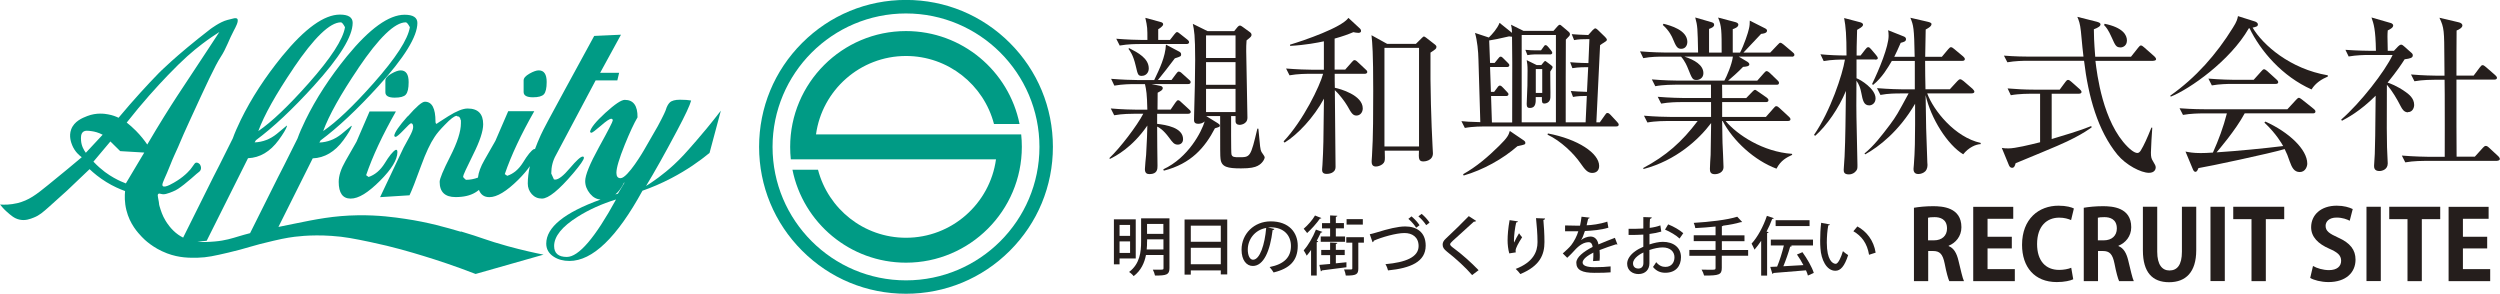
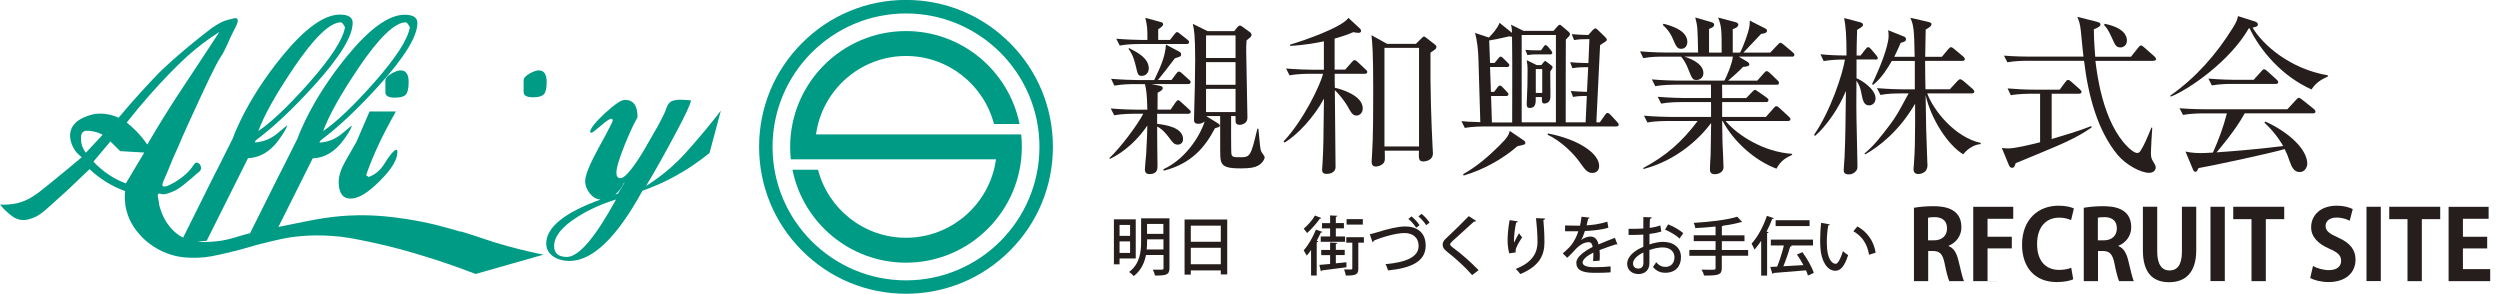
<svg xmlns="http://www.w3.org/2000/svg" id="_レイヤー_2" viewBox="0 0 349.2 41.03">
  <defs>
    <style>.cls-1{fill:#009b85;}.cls-2{fill:#251e1c;}</style>
  </defs>
  <g id="_レイヤー_1-2">
    <g>
      <g>
        <path class="cls-1" d="m126.55,41.03c-5.48,0-10.63-2.13-14.51-6.01-3.87-3.87-6.01-9.03-6.01-14.51s2.13-10.63,6.01-14.51,9.03-6.01,14.51-6.01,10.63,2.13,14.51,6.01c3.87,3.87,6.01,9.03,6.01,14.51s-2.13,10.63-6.01,14.51c-3.87,3.87-9.03,6.01-14.51,6.01Zm0-39.15c-10.28,0-18.64,8.36-18.64,18.64s8.36,18.64,18.64,18.64,18.64-8.36,18.64-18.64S136.83,1.88,126.55,1.88Z" />
        <path class="cls-1" d="m113.98,18.77c.85-6.18,6.17-10.95,12.57-10.95,5.9,0,10.87,4.04,12.29,9.5h3.57c-1.49-7.4-8.03-12.98-15.86-12.98-8.92,0-16.18,7.26-16.18,16.18,0,.59.03,1.17.09,1.74h28.66c-.85,6.18-6.17,10.95-12.57,10.95-5.9,0-10.87-4.04-12.29-9.5h-3.57c1.49,7.4,8.03,12.98,15.86,12.98,8.92,0,16.18-7.26,16.18-16.18,0-.59-.03-1.17-.09-1.74h-28.66Z" />
      </g>
      <g>
        <path class="cls-1" d="m64.36,32.37c-2.04-.6-4.52-1.32-7.76-1.8-1.49-.22-3.72-.54-6.61-.5-3.37.05-5.88.56-8.95,1.19-.79.16-1.5.31-2.15.44l4.79-9.58c1.66-.07,3.09-.91,4.28-2.53.65-.89,1.04-1.54,1.17-1.96l-.03-.07c-.63.51-1.1.9-1.41,1.17-.92.74-1.94,1.13-3.08,1.18l.17-.3c2.43-1.8,5.11-4.32,8.06-7.56,3.64-4,5.46-6.95,5.46-8.84,0-.76-.59-1.15-1.78-1.15-2.2,0-4.89,1.93-8.06,5.8-2.4,2.95-4.33,5.92-5.79,8.91-.47.97-.85,1.83-1.11,2.57l-.52,1.04c-1.05,2.12-1.79,3.58-2.21,4.38l-3.9,7.81c-.55.14-1.06.28-1.58.44-.93.28-1.91.6-3.34.72-.73.06-1.57.12-2.44.03l1.3-.13,5.77-11.53c1.66-.07,3.09-.91,4.28-2.53.65-.89,1.04-1.54,1.17-1.96l-.03-.07c-.63.51-1.1.9-1.41,1.17-.92.74-1.94,1.13-3.08,1.18l.17-.3c2.43-1.8,5.11-4.32,8.06-7.56,3.64-4,5.46-6.95,5.46-8.84,0-.76-.59-1.15-1.78-1.15-2.2,0-4.89,1.93-8.06,5.8-2.4,2.95-4.33,5.92-5.79,8.91-.47.97-.85,1.83-1.11,2.57l-.52,1.04c-1.05,2.12-1.79,3.58-2.21,4.38l-4.21,8.45c-.23-.12-.47-.25-.69-.41-.99-.7-1.57-1.63-1.76-1.94-.46-.75-.65-1.4-.83-1.98-.15-.49,0-.15-.22-1.22-.04-.21-.09-.45.02-.55.11-.09.31-.02.41,0,.44.13.85-.03,1.6-.32.59-.23.96-.51,1.61-1.01.01,0,.34-.28.98-.81.25-.21.48-.44.74-.65.35-.27.56-.4.62-.67.04-.19,0-.36-.02-.41-.02-.08-.09-.28-.29-.41-.03-.02-.24-.15-.43-.07-.07.03-.11.09-.19.19-.2.27-.29.4-.31.43-.16.28-.93,1.16-2.06,1.87-.46.29-1.71,1.07-2.02.76-.18-.18.06-.63.58-1.82.36-.81.65-1.65,1.02-2.45.98-2.11.71-1.71,2.08-4.69,2.41-5.25,3.62-7.88,4.43-9.11.75-1.14,1.17-2.47,1.82-3.67.23-.43.74-1.35.46-1.63-.1-.1-.27-.09-.41-.07,0,0-.86.22-.96.24-1.06.27-2.34,1.25-2.4,1.29-4.93,3.81-7.19,6.14-7.19,6.14-1.55,1.59-3.48,3.68-5.61,6.23-.35-.17-.85-.37-1.49-.48-.44-.08-1.59-.26-2.88.24-.67.26-1.83.72-2.25,1.87-.35.96.01,1.87.14,2.2.38.94,1.05,1.47,1.34,1.68-1.11.94-2.71,2.27-4.7,3.88-1.65,1.34-2.69,2.15-4.31,2.54-.98.23-1.82.23-2.4.19.21.27.52.64.95,1.02.56.49,1.03.92,1.73,1.08.83.2,1.53-.08,2.03-.28.81-.32,1.28-.75,2.16-1.53,1.3-1.17,2.5-2.25,2.5-2.25.69-.66,2.09-2,3.13-2.98.58.55,1.35,1.19,2.34,1.8.97.6,1.88.99,2.62,1.26-.06.62-.09,1.56.18,2.66.48,1.96,1.62,3.17,2.16,3.74.34.36,1.54,1.55,3.52,2.3,1.72.65,3.17.63,4.28.61,1.33-.03,2.33-.26,4.31-.72,2.56-.59,3.24-.96,6.29-1.65.97-.22,1.46-.33,2.08-.43.84-.14,3.02-.45,6-.25,1.87.12,3.17.39,5.43.86,3.25.68,5.67,1.41,7.41,1.94,1.94.59,4.43,1.41,7.3,2.52,3.16-.9,6.33-1.8,9.49-2.7-1.17-.23-2.92-.61-5.03-1.19-2.98-.82-3.59-1.19-6.51-2.05Zm-14.31-22.85c2.89-4.27,5.1-6.4,6.63-6.4.14,0,.33.23.57.68-.27,1.7-1.96,4.31-5.08,7.83-2.83,3.19-5.18,5.42-7.03,6.68.81-2.21,2.45-5.14,4.92-8.79Zm-9.06,0c2.89-4.27,5.1-6.4,6.63-6.4.14,0,.33.23.57.68-.27,1.7-1.96,4.31-5.08,7.83-2.83,3.19-5.18,5.42-7.03,6.68.81-2.21,2.45-5.14,4.92-8.79Zm-29,11.82c-.27-.36-.62-.95-.67-1.73-.02-.37-.05-.89.27-1.17.29-.25.7-.19,1.26-.11.35.05.88.17,1.49.49-.78.84-1.57,1.68-2.35,2.52Zm5.59,4.28c-.17-.06-.42-.16-.7-.29-.53-.24-1.34-.65-2.23-1.31-.46-.35-1.02-.82-1.6-1.44.79-.94,1.58-1.88,2.37-2.82.46.45.91.9,1.37,1.35,1.12.07,2.24.13,3.36.2-.86,1.44-1.71,2.88-2.57,4.31Zm1.41-7.35c-.45-.45-.88-.83-1.29-1.15,2.21-2.81,4.21-5.01,5.75-6.61,2.11-2.2,3.47-3.37,4.79-4.37.96-.73,1.8-1.29,2.4-1.67-.37.57-.94,1.44-1.63,2.49-2.38,3.63-3.26,4.93-4.27,6.47-1.03,1.58-2.48,3.87-4.17,6.76-.4-.59-.92-1.25-1.58-1.92Z" />
        <path class="cls-1" d="m49.81,19.77l-1.56,2.73c-.63,1.1-.94,2.06-.94,2.9,0,1.56.56,2.34,1.67,2.34s2.42-.82,4.06-2.45c1.65-1.64,2.47-2.99,2.47-4.05,0-.14-.03-.25-.1-.31h-.14c-.39.21-.91.85-1.56,1.92-.6.95-1.34,1.57-2.22,1.87l-.35-.25c.9-2.64,2.29-5.61,4.16-8.9h-3.68c-1.02,2.37-1.62,3.77-1.81,4.19Z" />
        <path class="cls-1" d="m56.68,13.21c.27-.29.4-.87.4-1.74,0-1.09-.37-1.64-1.12-1.64-.33,0-.77.16-1.31.47-.55.31-.82.63-.82.95v1.64c0,.5.44.75,1.31.75.77,0,1.28-.14,1.54-.42Z" />
-         <path class="cls-1" d="m56.93,16.25c-1.2,1.36-1.82,2.26-1.86,2.7l.03.1c.07.03.11.05.14.07.16,0,.54-.32,1.14-.95.6-.64.94-.95,1.03-.95.2,0,.3.18.3.53,0,.29-.18.76-.54,1.41-.36.65-.63,1.14-.8,1.47l-3.28,6.91,4.11-.26c.31-.64.85-2.01,1.62-4.13.66-1.81,1.29-3.15,1.89-4.03.3-.47.78-1.03,1.42-1.68.78-.82,1.33-1.24,1.66-1.26l.06.06c.29,0,.45.19.5.56l.03-.03v.44c0,1.15-.5,2.7-1.49,4.64-.99,1.94-1.48,3.13-1.48,3.55,0,1.42.74,2.13,2.23,2.13,1.12,0,2.03-.21,2.73-.63.16-.09.34-.22.53-.37.25.67.73,1.01,1.46,1.01,1.05,0,2.39-.81,4.02-2.42.69-.69,1.23-1.32,1.63-1.91-.19.87-.29,1.68-.29,2.43,0,.57.19,1.06.56,1.48.38.42.85.62,1.42.62.9,0,2.36-1.18,4.36-3.53,1-1.18,1.5-1.9,1.5-2.17,0-.11-.06-.17-.17-.17-.28,0-.87.54-1.78,1.61-.9,1.07-1.59,1.61-2.07,1.61-.03,0-.09-.01-.17-.03l-.37-.82c0-.95.22-1.81.66-2.58l5.54-10.43h3.03l.25-1.06h-2.65l2.91-5.32-3.74.17-4.09,7.5c-1.97,3.61-3.1,5.72-3.37,6.34-.31.68-.58,1.33-.81,1.96,0,0,0,0,0,0h-.14c-.39.21-.9.84-1.54,1.89-.59.94-1.32,1.56-2.2,1.85l-.34-.24c.89-2.61,2.27-5.54,4.12-8.79h-3.64c-1.01,2.35-1.6,3.73-1.79,4.14l-1.54,2.7c-.52.9-.82,1.72-.9,2.44-.54.2-1.1.31-1.68.31-.26-.2-.39-.35-.39-.46,0-.18.47-1.2,1.4-3.07.94-1.87,1.4-3.28,1.4-4.23,0-1.46-.72-2.2-2.17-2.2-.66,0-1.56.36-2.69,1.07-1.13.71-1.67,1.07-1.63,1.07-.11,0-.17-.11-.17-.32,0-1.85-.49-2.77-1.48-2.77-.4,0-1.19.68-2.39,2.05Z" />
        <path class="cls-1" d="m97.11,19.83c-1.25,1.44-1.95,2.23-2.99,3.19-1.51,1.39-2.91,2.35-3.88,2.96,1.18-1.94,2.62-4.51,4.32-7.71,1.16-2.18,1.82-3.59,1.98-4.23-.36-.07-.88-.11-1.56-.11s-1.16.13-1.43.39c-.07.07-.17.19-.27.35-.15.25-.21.47-.23.53-.07.26-.34.88-1.18,2.44-.45.78-1.11,1.95-1.94,3.37,0,0-2.25,3.88-3.25,3.88-.39,0-.58-.25-.58-.75,0-.69.39-2,1.17-3.93.7-1.72,1.29-2.99,1.78-3.82.02-1.62-.57-2.44-1.78-2.44-.49,0-1.39.61-2.72,1.82-1.33,1.22-2.03,2.09-2.13,2.63l.07.11.1.04c.14,0,.58-.33,1.33-.98.74-.65,1.23-.98,1.46-.98.14,0,.21.08.21.24s-.64,1.41-1.93,3.74c-1.28,2.33-1.92,3.9-1.92,4.72,0,.64.23,1.22.68,1.77.42.51.91.77,1.47.81-5.06,1.83-7.59,3.88-7.59,6.16,0,.76.35,1.38,1.05,1.83.6.39,1.33.59,2.19.59,3.22,0,6.62-3.27,10.2-9.81,1.23-.43,2.6-1,4.05-1.76,2.18-1.14,3.95-2.39,5.32-3.52.53-1.97,1.05-3.93,1.58-5.9-1.42,1.85-2.67,3.33-3.59,4.39Zm-17.93,16.06c-1.18,0-1.78-.51-1.78-1.53,0-1.34,1.1-2.71,3.3-4.09,1.59-1,3.37-1.8,5.35-2.41-2.93,5.36-5.22,8.03-6.88,8.03Zm7.13-8.84c-.12.04-.24.07-.36.11.47-.39.88-.95,1.23-1.68l.03.07-.9,1.5Z" />
        <path class="cls-1" d="m74.44,13.59c.76,0,1.27-.14,1.53-.42.26-.29.39-.86.39-1.72,0-1.08-.37-1.62-1.11-1.62-.32,0-.76.15-1.3.46-.54.31-.81.62-.81.94v1.62c0,.49.43.74,1.3.74Z" />
      </g>
      <g>
        <path class="cls-2" d="m165.94,15.9h-4.31v1.4c1.19.14,3.62.5,3.62,2.14,0,.52-.36.76-.74.76-.5,0-.71-.29-1.21-.97-.83-1.12-1.4-1.43-1.67-1.55-.02.86.05,4.71.05,5.47,0,.43,0,1.17-1.12,1.17-.36,0-.64-.14-.64-.69,0-.33.14-1.71.17-2,.1-1.69.17-3.43.17-4.09-2.12,3.09-4.45,4.28-5.23,4.66l-.07-.12c1.47-1.38,3.88-4.54,4.73-6.19h-1.28c-.31,0-1.64,0-2.78.21l-.48-.95c1.57.14,3.21.17,3.64.17h1.47c-.05-2.26-.14-2.69-.33-3.57h-1.47c-.43,0-1.64,0-2.81.21l-.45-.95c1.5.12,2.97.17,3.64.17h2.38c.76-1.59,1.55-3.21,1.64-4.95l1.83.97c.14.07.29.17.29.4,0,.26-.07.29-.88.55-.59.79-2.02,2.64-2.36,3.02h1.9l.64-.86c.17-.24.26-.31.36-.31.12,0,.29.07.45.24l.98.88c.14.12.24.19.24.36,0,.21-.19.26-.36.26h-5.11l1.17.24c.12.02.4.07.4.33,0,.24-.19.36-.71.64l-.02,2.36h1.83l.67-.98c.17-.24.26-.33.38-.33s.24.07.45.29l1.07.98c.14.14.24.21.24.36,0,.21-.21.26-.36.26Zm-.21-9.75h-6.52c-.43,0-1.64,0-2.81.21l-.48-.95c1.47.12,2.95.17,3.66.17h.69c0-1.64,0-1.81-.29-3.09l2.09.57c.29.07.4.17.4.33,0,.29-.57.62-.69.69v1.5h1.64l.62-.79c.14-.17.26-.31.36-.31.14,0,.24.1.45.26l1,.79c.12.1.24.21.24.36,0,.21-.21.26-.38.26Zm-6.21,4.45c-.55,0-.59-.14-.88-1.4-.36-1.55-.79-2.07-1.02-2.38l.1-.1c1.24.64,2.74,1.43,2.74,2.85,0,.62-.45,1.02-.93,1.02Zm16.2,12.54c-.45.24-1.07.38-2.36.38-1.88,0-2.76-.17-2.88-1.36-.05-.4-.05-1-.05-5.95h-1.95l1.62,1c.14.1.29.19.29.33,0,.17-.07.19-.69.38-1.38,2.66-3.31,4.95-7.14,5.92l-.07-.19c3.52-1.64,5.35-5.26,5.78-6.69-.26.24-.59.33-.9.33-.59,0-.59-.36-.59-.59,0-.12.02-.79.02-.93.07-2.47.14-5.26.14-7.42,0-3.47-.14-4.11-.33-5.02l2.07,1.02h3.71l.48-.59c.1-.12.21-.19.33-.19s.24.1.38.19l1.02.74c.19.14.21.29.21.36,0,.21-.07.29-.69.78-.05.62-.05.9-.05,1.5,0,1.31.17,7.83.17,9.3,0,.95-1.05,1-1.07,1-.38,0-.59-.19-.59-.52v-.71h-.62c0,.64-.02,5.09.05,5.35.1.4.45.4,1.05.4,1.59,0,1.62,0,2.57-4l.14.02c.24,2.62.26,2.9.43,3.24.05.12.45.59.45.74,0,.29-.38.9-.93,1.17Zm-3.14-18.2h-4.12v3.16h4.12v-3.16Zm0,3.74h-4.12v3.16h4.12v-3.16Zm0,3.73h-4.12v3.24h4.12v-3.24Z" />
        <path class="cls-2" d="m187.88,9.74l.93-1.05c.17-.19.26-.29.38-.29s.26.07.43.24l1.12,1.05c.12.1.24.21.24.36,0,.21-.21.26-.36.26h-4.19c0,.31,0,1.67.02,1.95.71.14,3.9,1.02,3.9,2.88,0,.57-.38,1-.88,1s-.71-.33-1.28-1.36c-.38-.64-1.07-1.55-1.74-2.19,0,1.69.1,9.21.1,10.73,0,.93-1.05.97-1.24.97-.59,0-.64-.33-.64-.62,0-.05.05-.57.05-.64.14-2.47.14-3.12.21-9.25-1.4,2.59-3.66,5.02-5.5,6.14l-.14-.17c2.78-2.95,5.09-7.8,5.52-9.44h-1.88c-.43,0-1.67,0-2.81.21l-.48-.95c1.5.12,2.95.17,3.66.17h1.62v-3.97c-.88.19-2.55.52-4.71.64l-.02-.17c2.05-.62,7.18-2.38,8.16-3.74l1.62,1.5c.07.07.14.17.14.33,0,.21-.21.26-.38.26-.24,0-.55-.07-.69-.1-.69.29-1.43.57-2.62.9v4.33h1.45Zm9.9-3.62l.79-.78c.17-.17.24-.24.33-.24.07,0,.14.05.31.17l1.26.98c.12.1.17.19.17.29,0,.26-.1.33-.83.81-.05,5.02.12,9.87.29,13.11.02.31.05.69.05.95,0,1.07-1.17,1.14-1.33,1.14-.67,0-.67-.4-.62-1.5h-4.78c.02.31.02.88.02.97,0,.4-.02.67-.36.93-.29.21-.64.31-.9.31-.57,0-.59-.45-.59-.76,0-.05,0-.12.05-.76.17-2.57.17-6.38.17-9.04,0-5.4-.12-6.61-.24-7.78l2.19,1.21h4.04Zm-4.4.57v13.77h4.83V6.69h-4.83Z" />
        <path class="cls-2" d="m225.71,17.66h-18.32c-.21,0-1.69,0-2.78.21l-.48-.95c.45.05,1.33.12,2.64.14l-.26-8.75c-.02-1.14-.17-2.64-.48-3.71l1.93.64c.5-.48,1.19-1.26,1.5-2.05l1.74,1.4c-.02-.59-.05-.76-.14-1.14l1.74.86h4.19l.57-.64c.1-.12.21-.21.31-.21s.21.1.31.19l.9.76c.12.1.21.19.21.36,0,.19-.05.24-.57.76-.02,3.14-.02,6.49-.02,11.56h2.78l.17-3.69c-.64,0-1.33.02-1.93.14l-.31-.83c.9.07.93.07,2.26.12l.17-3.45c-1.47,0-1.9.1-2.21.14l-.31-.83c1.17.1,2.26.12,2.55.12l.14-3.35c-.98,0-1.52.02-2.14.14l-.33-.83c.93.07.98.07,2.31.12l.62-.69c.17-.17.29-.24.36-.24.12,0,.26.14.38.24l.98.95c.12.12.26.29.26.4s-.1.21-.38.38c-.26.17-.36.21-.57.38l-.52,10.78h.48l.71-1c.14-.21.21-.31.36-.31s.31.12.43.26l.93,1c.14.17.21.24.21.36,0,.24-.21.26-.36.26Zm-13.73,2.74c-2.07,1.81-4.81,3.33-7.54,4.12l-.07-.19c1.88-1.05,3.5-2.45,5.02-3.95,1.21-1.19,1.33-1.52,1.5-2.09l1.86,1.26c.21.14.31.24.31.38,0,.26-.05.26-1.07.48Zm-.79-15.27s-.33-.05-.4-.05c-1.55.36-2.02.45-2.78.57l.12,3.14h.64l.48-.59c.12-.14.21-.29.36-.29s.26.12.4.26l.57.57c.17.17.24.24.24.36,0,.26-.24.26-.36.26h-2.33l.12,3.47h.45l.43-.57c.14-.21.24-.31.38-.31s.29.14.43.29l.52.55c.17.17.24.26.24.36,0,.26-.24.26-.36.26h-2.07l.12,3.69h2.83c.02-8.68.02-9.66-.02-11.97Zm6.14-.24h-4.78v12.2h4.78V4.89Zm-.86,2.71h-2.14c-.33,0-.67.05-.98.1l-.29-.74c.45.05,1.09.07,1.31.07h.88l.29-.4c.14-.21.21-.33.36-.33.12,0,.29.17.4.31l.31.38c.12.14.21.29.21.38,0,.21-.21.24-.36.24Zm.07,2.38c-.02.57.05,3.09.02,3.62-.02.79-.71.86-.83.86-.38,0-.36-.24-.36-.9h-.86c.02.76.02,1.52-.81,1.52-.33,0-.45-.14-.45-.55s.1-2.21.1-2.59c0-.78.02-1.81.02-2.09,0-.76-.05-1.02-.12-1.45l1.4.69h.64l.31-.38c.1-.12.17-.19.24-.19s.14.1.29.19l.48.36c.19.14.26.21.26.33s-.29.52-.33.59Zm-1.12-.33h-.9v3.33h.9v-3.33Zm7.02,14.51c-.71,0-1.07-.5-1.69-1.38-.9-1.31-2.71-3.09-4.59-3.97l.05-.17c4.19.79,7.16,2.76,7.16,4.54,0,.71-.48.97-.93.97Z" />
        <path class="cls-2" d="m250.29,7.91h-7.42l1.24.74c.1.07.24.21.24.33,0,.29-.45.33-.88.36-.67.71-1.64,1.55-2.09,1.93h4.07l.93-1.05c.12-.14.26-.29.38-.29s.33.14.43.24l1.09,1.05c.12.12.21.21.21.36,0,.24-.19.26-.36.26h-7.59c0,.29.02,1.59.02,1.86h3.35l.83-.86c.14-.14.29-.29.4-.29s.24.12.45.26l1.17.81c.12.1.26.21.26.38,0,.21-.19.26-.36.26h-6.11v2.07h6.11l1.07-1.21c.17-.19.24-.29.38-.29.17,0,.31.14.43.24l1.31,1.21c.12.12.24.21.24.38,0,.21-.21.24-.38.24h-8.68c1.64,1.95,5.23,4.31,9.28,4.59l.02.14c-.76.36-1.59.76-2.19,1.93-3.07-1.14-6.04-3.85-7.52-6.66h-.07c.02,2.16.05,2.59.05,3.05.02.55.14,2.9.14,3.4,0,.71-.71.98-1.21.98-.64,0-.69-.38-.69-.74,0-.52.07-1.4.1-1.95.02-.78.02-1.14.07-4.45-1.71,2.28-4.9,5.23-9.44,6.42l-.05-.14c3.21-1.71,5.4-3.64,7.61-6.57h-4.21c-.24,0-1.71,0-2.81.21l-.48-.95c1.59.14,3.21.17,3.66.17h5.71v-2.07h-4.16c-.62,0-1.74.02-2.81.21l-.48-.95c1.64.14,3.35.17,3.66.17h3.78v-1.86h-5c-.21,0-1.69,0-2.78.21l-.48-.95c1.59.14,3.26.17,3.66.17h6.47c.31-.55,1.05-2.24,1.19-3.35h-6.76c1.38.45,2.64,1.17,2.64,2.31,0,.69-.57.95-.95.95-.55,0-.62-.14-1.19-1.57-.12-.31-.43-1.07-.98-1.69h-2.47c-.59,0-1.74,0-2.81.21l-.45-.95c1.62.14,3.31.17,3.64.17h4.47c-.07-3.43-.07-3.69-.4-4.9l2.31.67c.21.07.33.14.33.36,0,.26-.26.4-.71.57v3.31h1.76c0-3.02,0-3.71-.5-4.9l2.43.64c.14.05.4.12.4.36,0,.36-.57.55-.78.62v3.28h1.02c.55-1.05,1.14-2.81,1.24-3.33.1-.4.12-.76.12-1.14l2.12,1.07c.14.07.29.17.29.33,0,.36-.57.43-.83.45-.74.78-2,2.14-2.47,2.62h3.74l1.02-1.07c.19-.19.29-.31.38-.31.14,0,.31.12.48.26l1.24,1.05c.14.12.26.21.26.38,0,.21-.21.26-.36.26Zm-15.46-1.09c-.57,0-.74-.38-1.19-1.45-.07-.17-.45-1.07-1.38-1.88l.1-.17c.95.24,3.33.88,3.33,2.55,0,.31-.17.95-.86.95Z" />
        <path class="cls-2" d="m261.91,8.31h-2.59v2.62c.55.19,2.66,1.47,2.66,2.81,0,.67-.5.98-.88.98-.76,0-.91-.67-1.12-1.78-.12-.64-.29-1.12-.67-1.67-.02,3.66-.02,3.81,0,5.07.02,1.05.14,6.26.14,6.71,0,.52,0,.64-.31.95-.12.12-.4.36-.9.36-.71,0-.71-.4-.71-.67,0-.29.12-1.55.12-1.81.12-2.52.14-5.57.19-9.18-1,2.43-2.69,4.85-4.28,6.26l-.19-.1c2.31-3.33,4-8.47,4.33-10.54-.62,0-1.81,0-2.97.21l-.45-.95c1.19.12,2.43.17,3.64.17,0-2.85-.1-4-.33-5.23l2.28.6c.17.05.36.17.36.31,0,.19-.1.33-.83.74-.07,2.02-.07,3.02-.07,3.59h.55l.67-.86c.14-.19.26-.31.4-.31s.26.1.43.31l.67.79c.14.17.24.31.24.45,0,.12-.14.19-.36.19Zm12.32,13.25c-2.19-1.31-4.54-5.02-5.26-8.28.05,4.35.07,4.85.24,9.44,0,.07.02.17.02.26,0,.21,0,.62-.31.95-.24.24-.64.38-.97.38-.67,0-.67-.55-.67-.74,0-.1.05-.48.05-.59.14-1.69.17-3.83.17-5.61v-2.88c-2.24,3.85-5.07,6.02-6.97,7.07l-.1-.12c1.33-1.09,2.35-2.43,3.57-4.04.91-1.24,1.05-1.5,2.59-4.35h-1.12c-.6,0-1.74,0-2.81.21l-.48-.95c1.64.14,3.35.17,3.66.17h1.62v-3.97h-3.21c-.52.88-1.33,2.31-2.62,3.35l-.14-.12c1.02-2.09,2.31-5.26,2.31-6.73,0-.33-.02-.57-.07-.79l2.21.88c.17.07.29.19.29.36,0,.33-.29.4-.74.52-.4.93-.62,1.38-.9,1.95h2.85c-.07-4.11-.17-4.38-.6-5.45l2.47.57c.26.07.48.14.48.31,0,.29-.36.52-.81.76-.02.95-.05,2.85-.07,3.81h2.33l.88-1.05c.17-.21.29-.29.38-.29.12,0,.26.07.45.24l1.26,1.05c.12.1.24.26.24.36,0,.19-.14.26-.36.26h-5.19c0,.62.02,3.4.05,3.97h3.4l1.05-1.14c.17-.17.26-.26.4-.26s.26.1.48.26l1.24,1.07c.14.14.26.29.26.4,0,.17-.17.24-.38.24h-6.21c.88,2.4,3.88,6.14,7.47,6.92v.17c-.67.02-1.67.45-2.45,1.43Z" />
        <path class="cls-2" d="m289.79,19.23c-1.52.78-2.19,1.07-8.25,3.57-.1.4-.21.64-.5.64-.24,0-.38-.21-.45-.4l-.98-2.38c.26.05.52.07.93.07.95,0,2.97-.5,4.42-.86v-6.78h-1.28c-.17,0-1.69,0-2.81.21l-.45-.95c1.17.1,2.47.17,3.64.17h3.64l.79-1.07c.14-.19.24-.29.38-.29s.26.1.43.24l1.21,1.07c.12.1.24.26.24.38,0,.17-.19.24-.36.24h-3.81v6.33c1.45-.43,4.02-1.19,5.52-1.81l.07.17c-.45.33-1.19.83-2.38,1.45Zm10.99-10.73h-8.09c.21,1.78,1.02,8.56,4.5,12.01.19.19.88.86,1.36.86.21,0,.36-.17.48-.36.45-.74.88-1.69,1.48-3.19l.12.02c-.05.55-.19,2.97-.19,3.47,0,.64.07.86.29,1.21.29.48.38.64.38.88,0,.19-.12.74-.95.74-1.09,0-3.19-1.07-4.4-2.54-2.74-3.35-4.07-8.11-4.66-13.11h-7.9c-.6,0-1.74.02-2.81.21l-.48-.93c1.5.12,2.95.14,3.66.14h7.45c-.12-.97-.14-1.24-.36-3.54-.12-1.12-.29-1.52-.5-2.02l2.74.69c.33.1.5.19.5.36,0,.24-.29.45-.93.69,0,.67.02,1.67.19,3.83h5l1-1.26c.17-.21.26-.31.38-.31.14,0,.26.1.45.26l1.43,1.26c.14.14.24.26.24.4s-.17.21-.36.21Zm-4.62-1.88c-.57,0-.71-.29-1.17-1.33-.52-1.17-.81-1.5-1.09-1.78l.07-.19c2.55.52,3.12,1.57,3.12,2.33,0,.69-.5.98-.93.98Z" />
        <path class="cls-2" d="m322.89,12.5c-4.11-1.83-7.14-5.38-8.68-8.56l-.1.02c-2.59,4.52-8.23,8.47-10.9,9.54l-.07-.14c3.57-2.5,6.47-5.8,8.75-9.49.55-.86.62-1.19.71-1.62l2.4.76c.12.05.38.17.38.4,0,.29-.24.33-.74.45,1.45,2.43,5.23,5.76,10.51,6.66v.17c-.83.36-1.69.86-2.28,1.81Zm.19,3.33h-9.54c-1.29,2.4-3.69,5.16-3.93,5.45,2.93-.19,6.61-.55,9.3-.88-.14-.26-.93-1.69-2.62-3.28l.14-.14c3.26,1.47,5.85,3.88,5.85,5.88,0,.38-.26,1.17-1.05,1.17s-1.1-.64-1.4-1.47c-.29-.83-.38-1.09-.71-1.74-1.93.59-10.68,2.45-12.04,2.66-.14.31-.21.52-.43.52-.19,0-.31-.24-.38-.43l-1-2.4c.52.1,1.07.21,2.12.21.5,0,.98-.02,1.71-.07.79-1.76,1.45-3.52,1.95-5.47h-3.35c-.55,0-1.74.02-2.78.21l-.48-.93c1.88.14,3.24.14,3.64.14h11.42l1.21-1.31c.17-.19.29-.29.4-.29s.26.12.43.24l1.64,1.31c.1.07.24.21.24.36,0,.26-.24.26-.36.26Zm-5.21-4.11h-6.11c-.59,0-1.74.02-2.81.21l-.48-.95c1.64.14,3.35.17,3.66.17h2.66l1.07-1.19c.12-.12.24-.29.38-.29.12,0,.31.14.43.24l1.31,1.19c.12.12.24.21.24.38,0,.21-.21.24-.36.24Z" />
-         <path class="cls-2" d="m336.35,15.69c-.55,0-.81-.45-1-.81-.55-1.07-1.17-2.14-1.95-3.05-.02,6.3-.02,6.99.02,8.73,0,.36.1,1.95.1,2.26,0,.88-.81,1.07-1.17,1.07-.74,0-.74-.52-.74-.74,0-.26.1-1.4.1-1.64.07-1.83.05-2.31.12-8.14-2.19,2.19-4,3.12-4.71,3.5l-.1-.17c2.69-2.33,6.11-6.73,7.18-9.02h-3.33c-.59,0-1.74.02-2.81.21l-.45-.93c1.62.12,3.31.14,3.64.14h.62c-.05-3.05-.31-3.76-.62-4.66l2.74.79c.14.05.29.19.29.31,0,.29-.29.48-.76.71-.05.67-.05.71,0,2.85h.86l.59-.62c.17-.17.29-.24.43-.24s.24.1.38.21l1.07.95c.12.1.17.21.17.33,0,.36-.38.45-1.14.55-.38.6-1.05,1.62-2.38,3.26.24.07,1.33.45,2.52,1.31.43.31,1.19.86,1.19,1.81,0,.36-.21,1-.86,1Zm12.49,6.78h-10.06c-.24,0-1.69,0-2.81.21l-.48-.95c1.67.14,3.45.17,3.66.17h2.33c0-2.43.02-6.28,0-8.71-.02-1.14-.02-1.31-.02-2.05h-1.4c-.24,0-1.69,0-2.81.21l-.48-.95c1.59.14,3.24.17,3.66.17h1.02c0-.4-.02-1.98-.02-2.38-.02-3.83-.02-4.33-.69-5.71l2.64.62c.36.07.57.24.57.45,0,.31-.45.57-.81.71-.02.6-.02,5.31-.02,6.3h2.4l.88-1.17c.14-.19.24-.29.38-.29.12,0,.26.1.45.26l1.31,1.14c.14.12.24.26.24.38,0,.17-.19.24-.36.24h-5.3v6.45l.02,4.31h2.55l1.12-1.24c.17-.19.29-.26.4-.26s.26.05.45.24l1.31,1.21c.12.12.21.26.21.38,0,.17-.21.24-.36.24Z" />
      </g>
      <g>
        <path class="cls-2" d="m158.64,36.1h-2.26v.82h-.79v-6.28h3.05v5.46Zm-.79-4.68h-1.47v1.53h1.47v-1.53Zm-1.47,3.91h1.47v-1.61h-1.47v1.61Zm6.97-4.84v6.97c0,.93-.44,1.03-2.02,1.03-.04-.23-.18-.61-.3-.82.28,0,.55,0,.78,0,.68,0,.71,0,.71-.22v-1.83h-2.45c-.21,1.08-.69,2.17-1.72,2.95-.12-.17-.45-.47-.64-.58,1.53-1.15,1.68-2.86,1.68-4.25v-3.24h3.96Zm-3.13,3.25c0,.35,0,.73-.05,1.11h2.34v-1.42h-2.28v.3Zm2.28-2.46h-2.28v1.39h2.28v-1.39Z" />
        <path class="cls-2" d="m165.46,30.66h5.96v7.67h-.9v-.56h-4.19v.59h-.87v-7.7Zm5.06.86h-4.19v2.25h4.19v-2.25Zm-4.19,5.39h4.19v-2.3h-4.19v2.3Z" />
-         <path class="cls-2" d="m178,31.99c-.03.08-.12.14-.24.14-.35,2.94-1.26,5.02-2.77,5.02-.87,0-1.57-.8-1.57-2.27,0-2.22,1.75-3.96,4.07-3.96,2.57,0,3.78,1.57,3.78,3.41,0,2.12-1.16,3.18-3.37,3.73-.13-.21-.34-.52-.56-.76,2.05-.4,2.98-1.39,2.98-2.94,0-1.46-.97-2.61-2.84-2.61-.13,0-.24,0-.37.02l.89.21Zm-1.15-.15c-1.58.28-2.56,1.6-2.56,3.03,0,.85.31,1.41.73,1.41.97,0,1.65-2.16,1.84-4.43Z" />
        <path class="cls-2" d="m184.58,30.46c-.04.05-.11.09-.21.07-.42.61-1.17,1.46-1.79,2.02-.12-.16-.34-.45-.48-.6.57-.48,1.25-1.25,1.58-1.85l.91.37Zm-1.45,4.45c-.2.3-.4.56-.61.8-.09-.18-.29-.56-.42-.73.6-.68,1.29-1.83,1.71-2.91l.9.32c-.03.07-.11.11-.22.1-.17.38-.37.76-.57,1.15l.2.06c0,.06-.07.12-.2.13v4.66h-.79v-3.58Zm4.94,1.72v.7c-1.26.17-2.6.34-3.43.44,0,.07-.08.12-.14.13l-.21-.9c.41-.04.93-.08,1.5-.13v-1.23h-1.24v-.73h1.24v-1.04l1.01.06c0,.07-.06.13-.21.14v.83h1.24v.73h-1.24v1.15l1.49-.15Zm-2.28-3.59v-1.14h-1.13v-.73h1.13v-1.08l1.01.05c0,.08-.06.12-.21.15v.87h1.13v.73h-1.13v1.14h1.29v.74h-3.4v-.74h1.31Zm4.72.09v.77h-.78v3.61c0,.82-.29.99-1.75.98-.03-.24-.13-.6-.24-.85.31,0,.61,0,.81,0,.29,0,.34,0,.34-.15v-3.59h-.84v-.77h2.46Zm-.15-2.52v.76h-2.27v-.76h2.27Z" />
        <path class="cls-2" d="m191.33,32.72c.23-.04.53-.13.98-.26,1.55-.48,2.95-.83,3.97-.83,1.53,0,2.86.74,2.86,2.68,0,2.25-2.1,3.15-5.26,3.46-.04-.2-.21-.64-.36-.87,2.83-.25,4.63-.99,4.63-2.53,0-1.27-.91-1.82-1.97-1.82-1.17,0-3.21.59-4.29,1.07,0,.11-.09.19-.17.22l-.39-1.12Zm5.82-2.5c.45.37.9.86,1.13,1.24l-.47.35c-.23-.38-.69-.91-1.09-1.24l.44-.35Zm1.42-.35c.45.37.86.83,1.11,1.23l-.47.35c-.25-.4-.7-.9-1.09-1.23l.46-.35Z" />
        <path class="cls-2" d="m205.62,38.42c-.82-.97-2.2-2.25-3.47-3.24-.5-.39-.64-.65-.64-1.02,0-.28.12-.54.45-.84.86-.8,2.43-2.32,3.2-3.13l1.03.67c-.04.05-.12.1-.22.1-.04,0-.06,0-.1,0-.86.81-2.19,1.97-2.92,2.65-.21.21-.4.38-.4.51,0,.15.2.33.52.56,1.14.84,2.38,1.94,3.46,3.06l-.9.68Z" />
        <path class="cls-2" d="m210.82,35.41c-.17-.56-.24-1.31-.24-1.82,0-.75.08-1.73.28-2.84l1.16.17c-.03.12-.13.14-.24.16-.17.71-.31,1.83-.31,2.49,0,.13,0,.23.02.31.18-.41.49-.98.69-1.3.1.16.31.44.43.56-.52.82-.91,1.5-.91,1.87,0,.07,0,.15.03.24l-.89.14Zm4.99-4.89c0,.11-.08.17-.23.21.07.74.15,1.99.15,3.07,0,1.74-.59,3.33-3.37,4.48-.13-.19-.45-.55-.64-.72,2.45-.94,3.04-2.4,3.04-3.74,0-1.17-.12-2.45-.21-3.35l1.26.05Z" />
        <path class="cls-2" d="m225.94,34.16s-.04,0-.05,0c-.05,0-.11-.02-.15-.04-.67.21-1.6.53-2.31.81.02.2.03.42.03.67s0,.51-.03.81l-.91.06c.04-.39.05-.89.04-1.19-.84.42-1.5.94-1.5,1.38s.56.66,1.67.66c.82,0,1.67-.04,2.24-.11v.83c-.49.05-1.27.07-2.25.07-1.72,0-2.54-.39-2.54-1.42,0-.75.99-1.54,2.28-2.2-.04-.4-.22-.66-.54-.66-.63,0-1.28.34-2.04,1.2-.23.26-.57.61-.97.98l-.62-.61c.42-.38.9-.8,1.18-1.16.39-.5.81-1.29.99-1.94h-.41c-.36,0-.99,0-1.44,0v-.81c.53.02,1.17.03,1.54.03h.55c.08-.39.15-.77.21-1.25l1.13.13c-.02.09-.1.14-.21.16-.06.32-.13.62-.21.91.66-.02,1.84-.16,2.89-.51l.15.85c-.99.3-2.28.42-3.28.46-.18.57-.37,1.03-.54,1.27h0c.36-.3.88-.5,1.33-.5.55,0,.98.39,1.1,1.1.73-.32,1.61-.65,2.3-.92l.35.92Z" />
        <path class="cls-2" d="m232.04,32.35c-.46.14-1.01.25-1.64.33,0,.49,0,1.01,0,1.46.65-.22,1.34-.36,1.86-.36,1.49,0,2.54.79,2.54,2.14,0,1.25-.73,2.18-2.2,2.18-.64,0-1.23-.22-1.71-.81.16-.2.32-.47.45-.67.39.48.82.66,1.28.66.83,0,1.27-.59,1.27-1.35s-.58-1.37-1.65-1.37c-.54,0-1.21.14-1.85.36,0,.68,0,1.65,0,1.88,0,.81-.53,1.48-1.53,1.48-.79,0-1.58-.47-1.58-1.45,0-.59.41-1.23,1.1-1.72.32-.24.73-.46,1.16-.64v-1.7c-.62.04-1.31.05-2.06.05v-.86c.75,0,1.44,0,2.06-.04v-1.6l1.17.04c0,.11-.1.19-.24.21-.03.34-.04.81-.04,1.26.55-.07,1.05-.18,1.49-.35l.13.88Zm-2.5,2.92c-.28.13-1.44.73-1.44,1.52,0,.41.25.72.75.72.4,0,.7-.26.7-.76,0-.22,0-.86,0-1.48Zm5.06-1.95c-.47-.46-1.31-.94-2.03-1.25l.44-.73c.78.3,1.61.79,2.11,1.23l-.52.75Z" />
        <path class="cls-2" d="m244.18,34.9v.82h-3.68v1.7c0,.95-.38,1.08-2.47,1.07-.06-.23-.21-.61-.35-.83.42,0,.84.02,1.17.02.73,0,.78,0,.78-.26v-1.69h-3.66v-.82h3.66v-1.23h-3.05v-.82h3.05v-1.22c-.94.1-1.92.18-2.83.22-.03-.21-.13-.55-.22-.73,2.17-.13,4.68-.41,6.08-.86l.68.73s-.08.04-.14.04c-.03,0-.05,0-.09,0-.65.2-1.5.36-2.41.48-.04.04-.09.07-.19.08v1.27h3.16v.82h-3.16v1.23h3.68Z" />
        <path class="cls-2" d="m245.99,33.65c-.3.45-.61.86-.92,1.22-.08-.21-.3-.64-.41-.84.82-.88,1.64-2.38,2.14-3.88l.97.33c-.04.07-.11.1-.23.1-.22.6-.49,1.2-.79,1.77l.28.08c0,.07-.07.12-.2.13v5.94h-.83v-4.85Zm5.78,1.58c.65.9,1.33,2.08,1.58,2.89l-.82.37c-.06-.22-.15-.47-.27-.73-1.67.15-3.4.29-4.54.37-.02.08-.08.13-.15.13l-.3-.98c.29,0,.61-.03.96-.04.35-.83.72-2.01.94-2.95h-1.82v-.82h5.89v.82h-3.13l.18.05c-.03.07-.12.12-.24.12-.23.82-.6,1.89-.95,2.73.87-.04,1.84-.1,2.8-.16-.26-.5-.58-1.03-.9-1.48l.75-.32Zm.99-4.47v.82h-4.74v-.82h4.74Z" />
        <path class="cls-2" d="m255.61,31.34c-.02.08-.12.14-.24.15-.13.7-.2,1.59-.2,2.4,0,2.44.8,2.96,1.25,2.96.33,0,.75-.91,1-1.77.18.16.52.44.73.55-.51,1.59-1.08,2.19-1.78,2.19-1.26,0-1.99-1.57-2.09-3.13-.03-.34-.04-.72-.04-1.11,0-.79.04-1.66.14-2.46l1.21.23Zm5.46,4.25c-.26-1.59-1.03-2.62-2.19-3.29l.56-.67c1.28.69,2.28,1.95,2.55,3.66l-.93.3Z" />
      </g>
      <g>
        <path class="cls-2" d="m272.18,34.37c.73.28,1.13.99,1.38,2.04.3,1.23.57,2.47.77,2.86h-2.05c-.15-.3-.41-1.2-.65-2.46-.27-1.34-.69-1.75-1.63-1.75h-.67v4.21h-1.99v-10.25c.69-.12,1.66-.22,2.67-.22,1.31,0,3.96.16,3.96,2.94,0,1.27-.81,2.2-1.78,2.58v.04Zm-2.04-.8c1.13,0,1.82-.66,1.82-1.65,0-1.34-1-1.59-1.73-1.59-.45,0-.76.03-.92.08v3.16h.82Z" />
-         <path class="cls-2" d="m281.43,39.27h-5.81v-10.38h5.59v1.67h-3.59v2.51h3.39v1.63h-3.39v2.89h3.81v1.67Z" />
+         <path class="cls-2" d="m281.43,39.27h-5.81v-10.38h5.59v1.67h-3.59v2.51h3.39v1.63h-3.39v2.89v1.67Z" />
        <path class="cls-2" d="m289.59,39.01c-.39.19-1.23.39-2.3.39-3.12,0-4.85-2.12-4.85-5.2,0-3.63,2.34-5.47,5.09-5.47,1.12,0,1.85.23,2.15.39l-.39,1.62c-.4-.17-.94-.34-1.66-.34-1.72,0-3.09,1.17-3.09,3.69,0,2.35,1.2,3.61,3.08,3.61.62,0,1.28-.12,1.69-.3l.28,1.61Z" />
        <path class="cls-2" d="m295.9,34.37c.73.28,1.13.99,1.38,2.04.3,1.23.57,2.47.77,2.86h-2.05c-.15-.3-.41-1.2-.65-2.46-.27-1.34-.69-1.75-1.63-1.75h-.67v4.21h-1.99v-10.25c.69-.12,1.66-.22,2.67-.22,1.31,0,3.96.16,3.96,2.94,0,1.27-.81,2.2-1.78,2.58v.04Zm-2.04-.8c1.13,0,1.82-.66,1.82-1.65,0-1.34-1-1.59-1.73-1.59-.45,0-.76.03-.92.08v3.16h.82Z" />
        <path class="cls-2" d="m306.77,34.96c0,3.04-1.45,4.46-3.79,4.46s-3.66-1.39-3.66-4.44v-6.1h2v6.28c0,1.82.69,2.62,1.71,2.62,1.08,0,1.74-.77,1.74-2.62v-6.28h2v6.09Z" />
        <path class="cls-2" d="m308.76,28.88h2v10.38h-2v-10.38Z" />
        <path class="cls-2" d="m319.06,30.61h-2.57v8.66h-2v-8.66h-2.55v-1.73h7.12v1.73Z" />
        <path class="cls-2" d="m328.22,30.84c-.37-.19-1-.45-1.85-.45-1.05,0-1.53.57-1.53,1.15,0,.74.51,1.08,1.78,1.66,1.66.74,2.4,1.7,2.4,3.07,0,1.81-1.36,3.13-3.78,3.13-1.03,0-2.07-.28-2.55-.58l.39-1.67c.54.32,1.4.58,2.24.58,1.11,0,1.69-.53,1.69-1.3s-.5-1.19-1.65-1.69c-1.57-.68-2.54-1.65-2.54-3,0-1.7,1.34-3.01,3.58-3.01.99,0,1.74.23,2.23.47l-.42,1.63Z" />
        <path class="cls-2" d="m330.55,28.88h2v10.38h-2v-10.38Z" />
        <path class="cls-2" d="m340.85,30.61h-2.57v8.66h-2v-8.66h-2.55v-1.73h7.12v1.73Z" />
        <path class="cls-2" d="m347.83,39.27h-5.81v-10.38h5.59v1.67h-3.59v2.51h3.39v1.63h-3.39v2.89h3.81v1.67Z" />
      </g>
    </g>
  </g>
</svg>